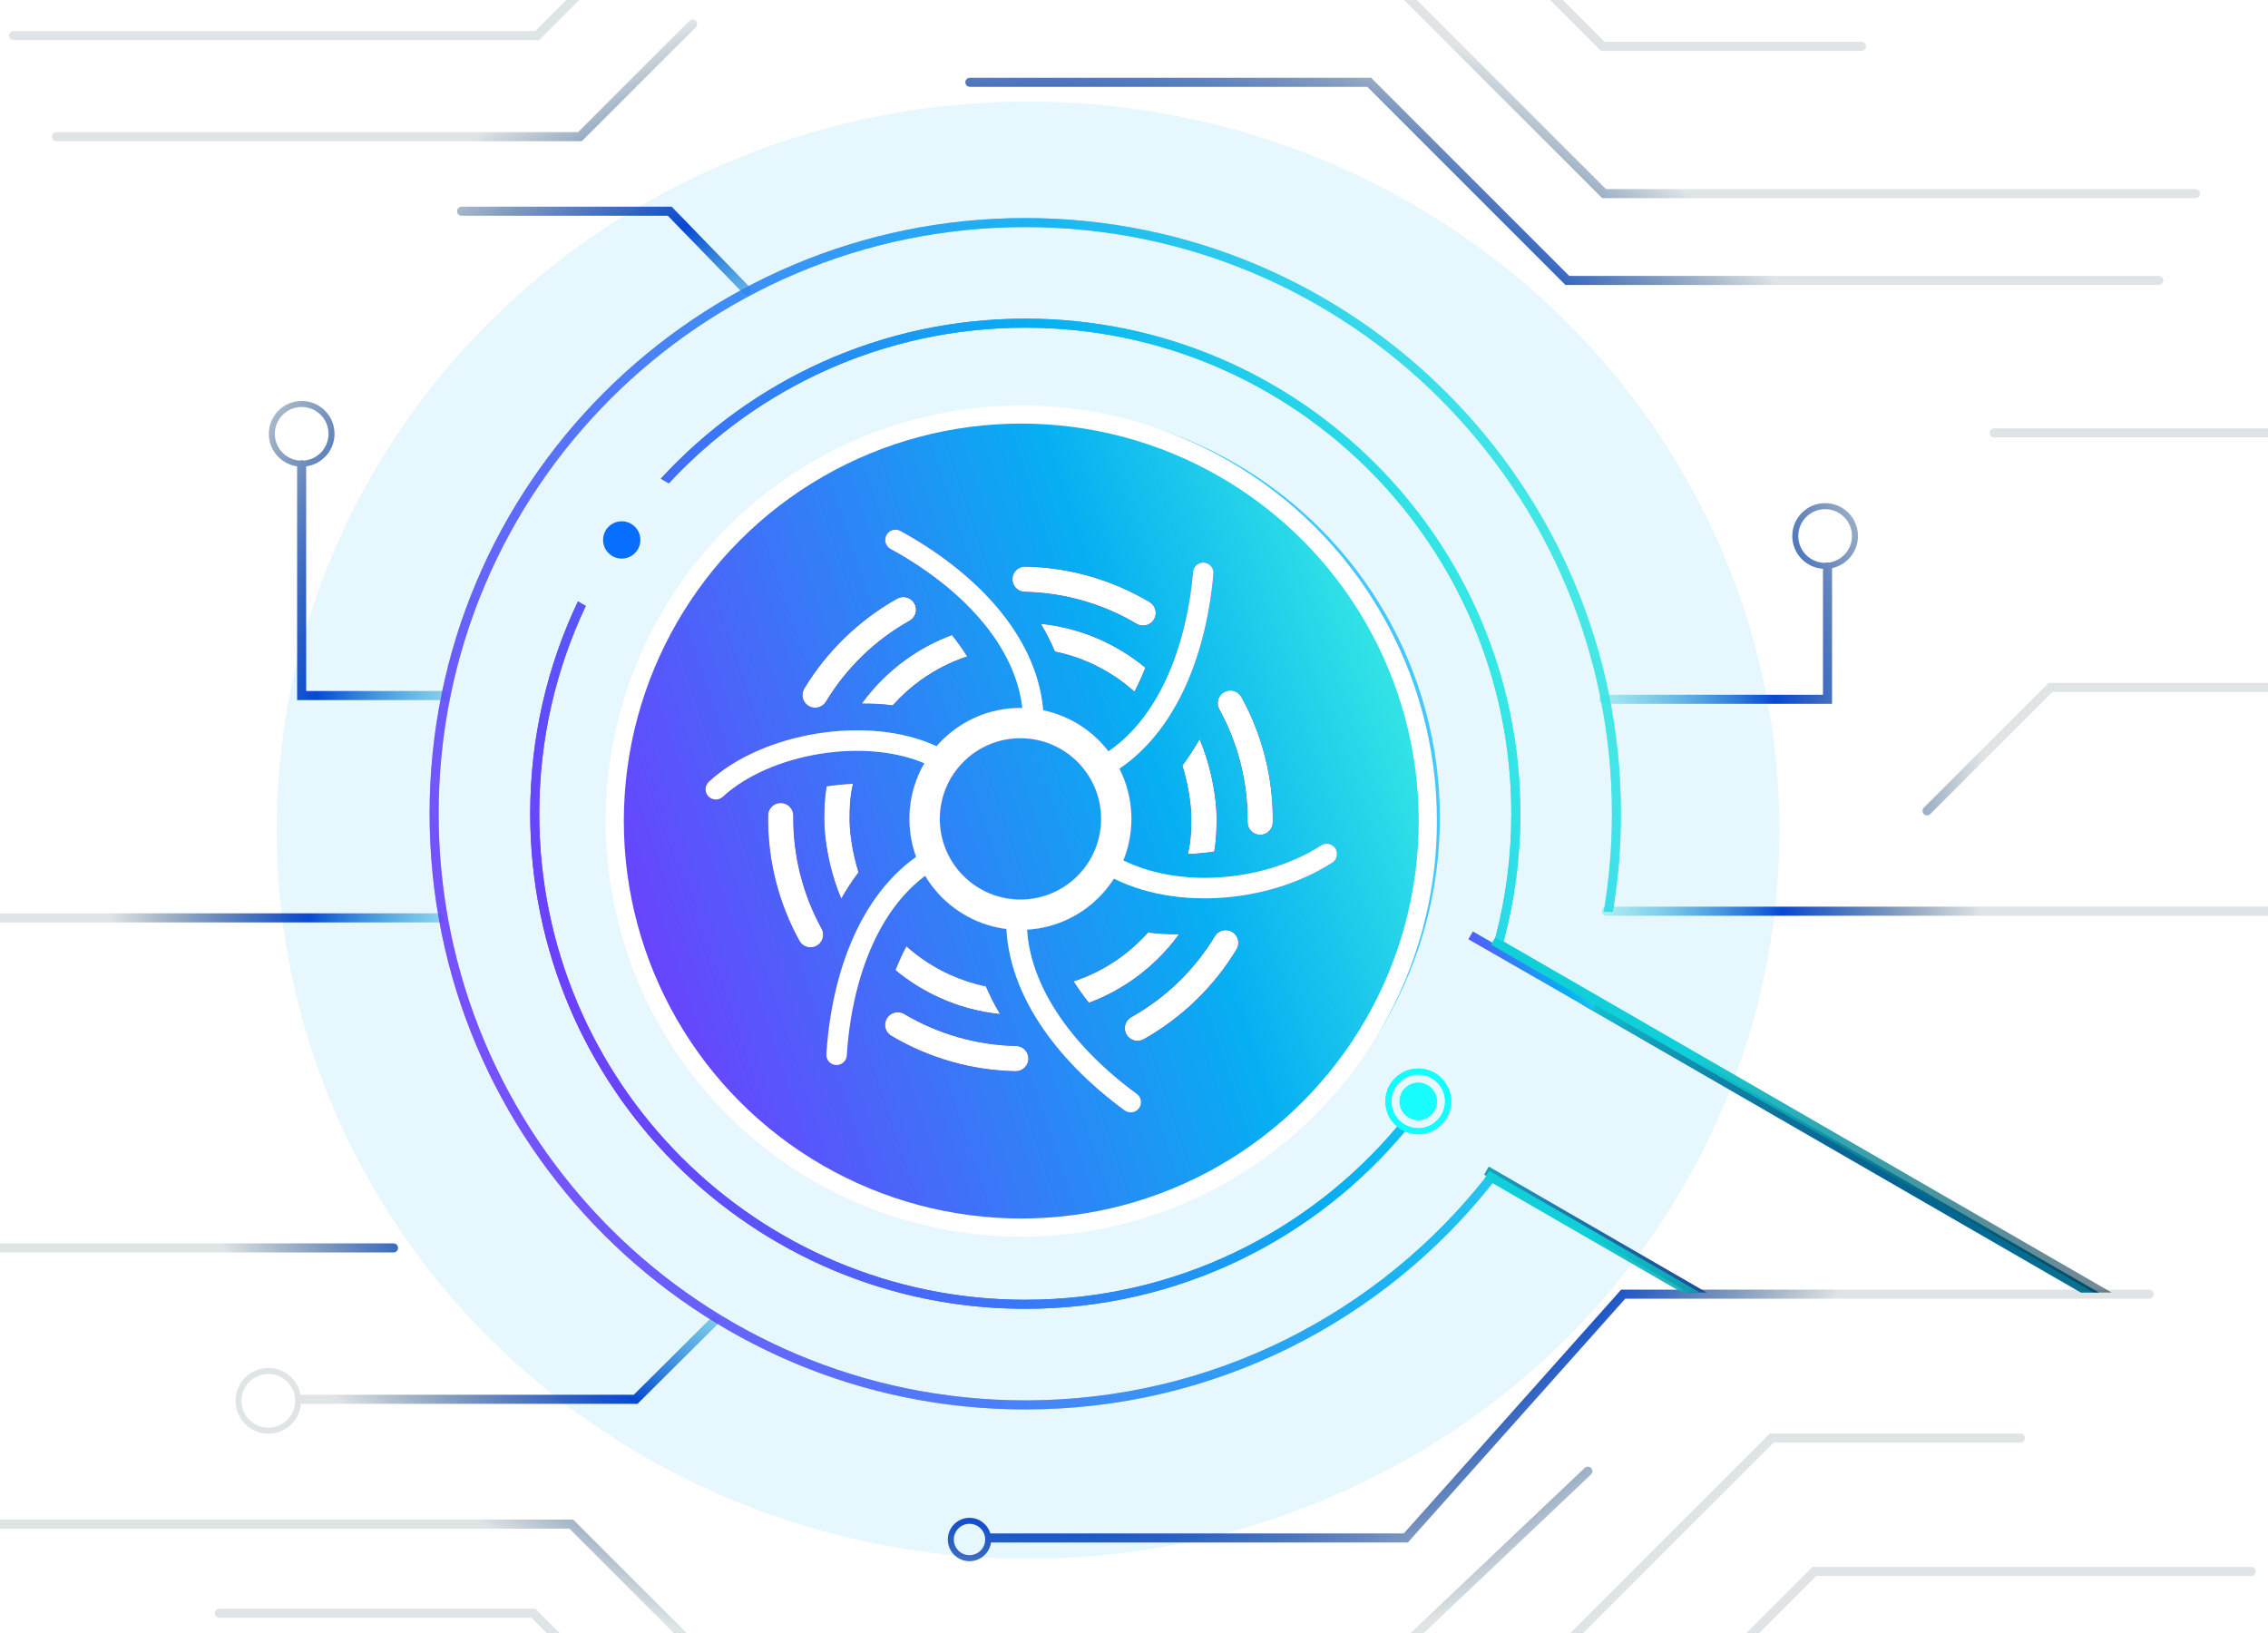
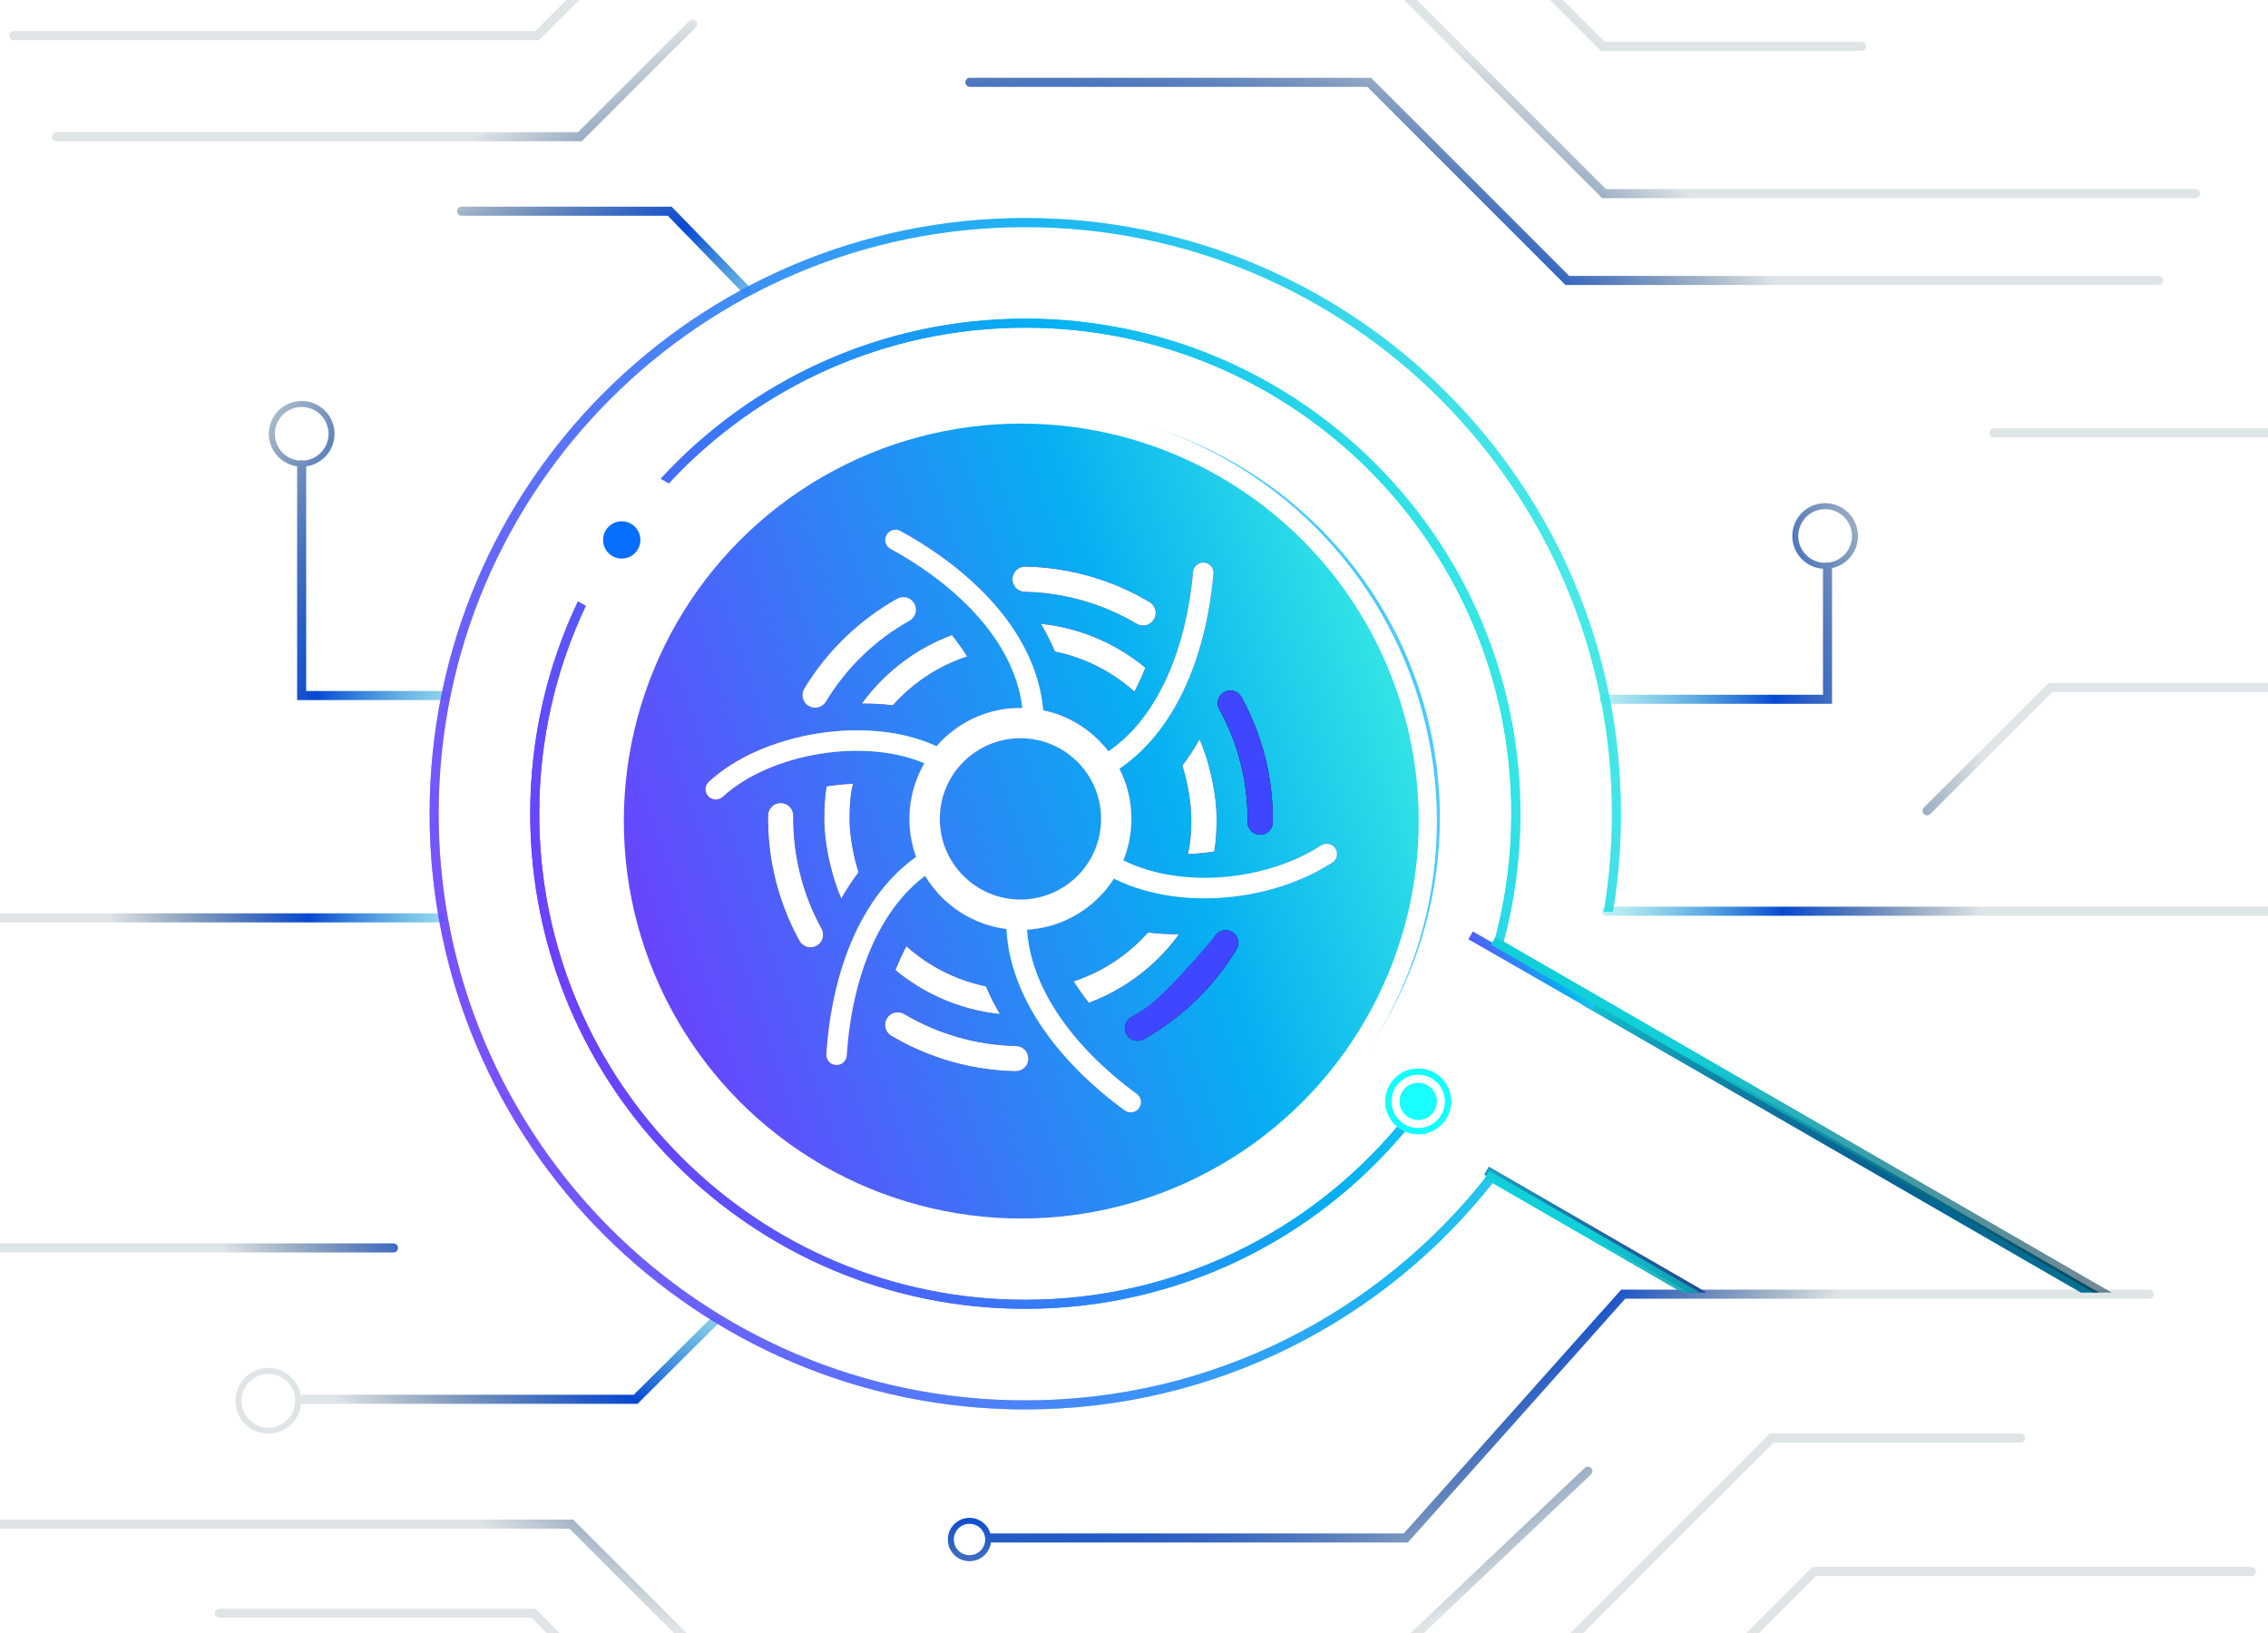
<svg xmlns="http://www.w3.org/2000/svg" width="500" height="360" viewBox="0 0 500 360" fill="none">
  <g opacity="0.1" filter="url(#filter0_f_1980_2356)">
-     <ellipse cx="226.639" cy="183.014" rx="165.649" ry="160.619" fill="#06AFF2" />
-   </g>
+     </g>
  <g opacity="0.7" filter="url(#filter1_f_1980_2356)">
    <circle cx="227.251" cy="180.26" r="90.186" fill="#00B3FF" />
  </g>
  <circle cx="225.15" cy="181.002" r="89.623" fill="url(#paint0_linear_1980_2356)" />
  <circle cx="225.15" cy="181.002" r="89.623" stroke="white" stroke-width="4" style="mix-blend-mode:overlay" />
  <path d="M196.809 155.484C198.671 153.397 200.766 151.514 203.057 149.873C206.139 147.666 209.56 145.913 213.219 144.712C212.207 143.106 211.076 141.53 209.866 140C206.257 141.343 202.882 143.149 199.813 145.346C196.05 148.042 192.729 151.342 189.989 155.11C192.269 155.085 194.551 155.202 196.809 155.484Z" fill="black" />
  <path d="M196.809 155.484C198.671 153.397 200.766 151.514 203.057 149.873C206.139 147.666 209.56 145.913 213.219 144.712C212.207 143.106 211.076 141.53 209.866 140C206.257 141.343 202.882 143.149 199.813 145.346C196.05 148.042 192.729 151.342 189.989 155.11C192.269 155.085 194.551 155.202 196.809 155.484Z" fill="#3F46FF" />
  <path d="M189.259 192.307C188.951 191.316 188.676 190.302 188.436 189.288C187.69 186.135 187.294 183.015 187.294 180.527C187.294 178.101 187.41 176.389 187.635 174.902C187.746 174.166 187.883 173.48 188.043 172.787C186.134 172.863 184.19 173.058 182.249 173.346C182.206 173.586 182.166 173.828 182.129 174.075C181.861 175.847 181.722 177.817 181.722 180.527C181.722 183.406 182.171 186.977 183.016 190.55C183.627 193.129 184.451 195.731 185.47 198.101C186.603 196.087 187.864 194.143 189.259 192.307Z" fill="black" />
  <path d="M189.259 192.307C188.951 191.316 188.676 190.302 188.436 189.288C187.69 186.135 187.294 183.015 187.294 180.527C187.294 178.101 187.41 176.389 187.635 174.902C187.746 174.166 187.883 173.48 188.043 172.787C186.134 172.863 184.19 173.058 182.249 173.346C182.206 173.586 182.166 173.828 182.129 174.075C181.861 175.847 181.722 177.817 181.722 180.527C181.722 183.406 182.171 186.977 183.016 190.55C183.627 193.129 184.451 195.731 185.47 198.101C186.603 196.087 187.864 194.143 189.259 192.307Z" fill="#3F46FF" />
  <path d="M217.351 217.45C214.58 216.881 211.918 216.007 209.401 214.864C205.885 213.268 202.658 211.149 199.821 208.606C198.936 210.285 198.136 212.053 197.416 213.866C200.349 216.295 203.608 218.343 207.116 219.936C211.244 221.81 215.726 223.054 220.438 223.543C219.276 221.581 218.235 219.546 217.351 217.45Z" fill="black" />
  <path d="M217.351 217.45C214.58 216.881 211.918 216.007 209.401 214.864C205.885 213.268 202.658 211.149 199.821 208.606C198.936 210.285 198.136 212.053 197.416 213.866C200.349 216.295 203.608 218.343 207.116 219.936C211.244 221.81 215.726 223.054 220.438 223.543C219.276 221.581 218.235 219.546 217.351 217.45Z" fill="#3F46FF" />
  <path d="M253.107 205.574C251.246 207.661 249.151 209.544 246.86 211.184C243.777 213.392 240.357 215.145 236.697 216.346C237.709 217.951 238.84 219.528 240.05 221.057C243.659 219.715 247.035 217.908 250.103 215.711C253.867 213.016 257.187 209.716 259.928 205.948C257.648 205.973 255.365 205.856 253.107 205.574Z" fill="black" />
  <path d="M253.107 205.574C251.246 207.661 249.151 209.544 246.86 211.184C243.777 213.392 240.357 215.145 236.697 216.346C237.709 217.951 238.84 219.528 240.05 221.057C243.659 219.715 247.035 217.908 250.103 215.711C253.867 213.016 257.187 209.716 259.928 205.948C257.648 205.973 255.365 205.856 253.107 205.574Z" fill="#3F46FF" />
  <path d="M260.669 168.763C260.978 169.755 261.253 170.768 261.493 171.783C262.239 174.935 262.635 178.056 262.635 180.544C262.635 182.97 262.518 184.682 262.294 186.168C262.182 186.904 262.046 187.591 261.885 188.283C263.795 188.208 265.739 188.013 267.68 187.725C267.723 187.485 267.763 187.242 267.8 186.996C268.068 185.224 268.207 183.254 268.207 180.544C268.207 177.665 267.758 174.093 266.912 170.521C266.301 167.942 265.477 165.339 264.459 162.97C263.326 164.984 262.065 166.928 260.669 168.763Z" fill="black" />
  <path d="M260.669 168.763C260.978 169.755 261.253 170.768 261.493 171.783C262.239 174.935 262.635 178.056 262.635 180.544C262.635 182.97 262.518 184.682 262.294 186.168C262.182 186.904 262.046 187.591 261.885 188.283C263.795 188.208 265.739 188.013 267.68 187.725C267.723 187.485 267.763 187.242 267.8 186.996C268.068 185.224 268.207 183.254 268.207 180.544C268.207 177.665 267.758 174.093 266.912 170.521C266.301 167.942 265.477 165.339 264.459 162.97C263.326 164.984 262.065 166.928 260.669 168.763Z" fill="#3F46FF" />
  <path d="M232.567 143.622C235.338 144.191 238.001 145.065 240.518 146.208C244.034 147.804 247.26 149.923 250.097 152.466C250.982 150.786 251.782 149.018 252.502 147.205C249.569 144.777 246.311 142.729 242.803 141.137C238.674 139.262 234.192 138.019 229.479 137.529C230.642 139.49 231.682 141.526 232.567 143.622Z" fill="black" />
  <path d="M232.567 143.622C235.338 144.191 238.001 145.065 240.518 146.208C244.034 147.804 247.26 149.923 250.097 152.466C250.982 150.786 251.782 149.018 252.502 147.205C249.569 144.777 246.311 142.729 242.803 141.137C238.674 139.262 234.192 138.019 229.479 137.529C230.642 139.49 231.682 141.526 232.567 143.622Z" fill="#3F46FF" />
-   <path d="M177.318 151.798C176.524 153.114 176.948 154.825 178.264 155.618C179.581 156.411 181.291 155.987 182.084 154.671C184.334 150.95 187.049 147.55 190.145 144.553C193.233 141.565 196.716 138.966 200.512 136.838C201.852 136.087 202.329 134.391 201.578 133.051C200.827 131.711 199.131 131.233 197.791 131.984C193.592 134.338 189.722 137.231 186.271 140.57C182.822 143.908 179.807 147.681 177.318 151.798Z" fill="black" />
  <path d="M177.318 151.798C176.524 153.114 176.948 154.825 178.264 155.618C179.581 156.411 181.291 155.987 182.084 154.671C184.334 150.95 187.049 147.55 190.145 144.553C193.233 141.565 196.716 138.966 200.512 136.838C201.852 136.087 202.329 134.391 201.578 133.051C200.827 131.711 199.131 131.233 197.791 131.984C193.592 134.338 189.722 137.231 186.271 140.57C182.822 143.908 179.807 147.681 177.318 151.798Z" fill="#3F46FF" />
  <path d="M226.037 124.913C224.505 124.883 223.238 126.101 223.208 127.634C223.178 129.166 224.396 130.433 225.928 130.463C230.246 130.551 234.547 131.205 238.718 132.396C242.868 133.582 246.864 135.298 250.595 137.515C251.917 138.296 253.622 137.858 254.404 136.536C255.185 135.214 254.746 133.508 253.424 132.727C249.276 130.262 244.841 128.356 240.242 127.042C235.654 125.732 230.878 125.011 226.037 124.913Z" fill="black" />
  <path d="M226.037 124.913C224.505 124.883 223.238 126.101 223.208 127.634C223.178 129.166 224.396 130.433 225.928 130.463C230.246 130.551 234.547 131.205 238.718 132.396C242.868 133.582 246.864 135.298 250.595 137.515C251.917 138.296 253.622 137.858 254.404 136.536C255.185 135.214 254.746 133.508 253.424 132.727C249.276 130.262 244.841 128.356 240.242 127.042C235.654 125.732 230.878 125.011 226.037 124.913Z" fill="#3F46FF" />
  <path d="M273.677 153.663C272.938 152.316 271.247 151.824 269.901 152.564C268.555 153.303 268.063 154.993 268.802 156.34C270.895 160.141 272.482 164.192 273.53 168.38C274.582 172.579 275.096 176.898 275.041 181.225C275.023 182.757 276.251 184.014 277.783 184.033C279.316 184.05 280.573 182.823 280.591 181.29C280.652 176.452 280.087 171.658 278.928 167.031C277.764 162.383 276.003 157.885 273.677 153.663Z" fill="black" />
  <path d="M273.677 153.663C272.938 152.316 271.247 151.824 269.901 152.564C268.555 153.303 268.063 154.993 268.802 156.34C270.895 160.141 272.482 164.192 273.53 168.38C274.582 172.579 275.096 176.898 275.041 181.225C275.023 182.757 276.251 184.014 277.783 184.033C279.316 184.05 280.573 182.823 280.591 181.29C280.652 176.452 280.087 171.658 278.928 167.031C277.764 162.383 276.003 157.885 273.677 153.663Z" fill="#3F46FF" />
  <path d="M272.6 209.281C273.393 207.965 272.969 206.254 271.653 205.461C270.337 204.668 268.626 205.092 267.833 206.408C265.583 210.129 262.869 213.53 259.772 216.526C256.685 219.514 253.202 222.113 249.406 224.241C248.066 224.992 247.588 226.688 248.339 228.028C249.091 229.368 250.786 229.846 252.126 229.095C256.325 226.741 260.195 223.848 263.646 220.509C267.095 217.171 270.11 213.398 272.6 209.281Z" fill="black" />
-   <path d="M272.6 209.281C273.393 207.965 272.969 206.254 271.653 205.461C270.337 204.668 268.626 205.092 267.833 206.408C265.583 210.129 262.869 213.53 259.772 216.526C256.685 219.514 253.202 222.113 249.406 224.241C248.066 224.992 247.588 226.688 248.339 228.028C249.091 229.368 250.786 229.846 252.126 229.095C256.325 226.741 260.195 223.848 263.646 220.509C267.095 217.171 270.11 213.398 272.6 209.281Z" fill="#3F46FF" />
+   <path d="M272.6 209.281C273.393 207.965 272.969 206.254 271.653 205.461C270.337 204.668 268.626 205.092 267.833 206.408C256.685 219.514 253.202 222.113 249.406 224.241C248.066 224.992 247.588 226.688 248.339 228.028C249.091 229.368 250.786 229.846 252.126 229.095C256.325 226.741 260.195 223.848 263.646 220.509C267.095 217.171 270.11 213.398 272.6 209.281Z" fill="#3F46FF" />
  <path d="M223.884 236.146C225.417 236.176 226.684 234.958 226.714 233.426C226.744 231.893 225.526 230.626 223.993 230.596C219.676 230.509 215.375 229.854 211.204 228.663C207.054 227.478 203.057 225.762 199.327 223.544C198.005 222.763 196.299 223.201 195.518 224.524C194.736 225.846 195.175 227.551 196.497 228.333C200.645 230.798 205.081 232.704 209.68 234.017C214.268 235.328 219.044 236.048 223.884 236.146Z" fill="black" />
  <path d="M223.884 236.146C225.417 236.176 226.684 234.958 226.714 233.426C226.744 231.893 225.526 230.626 223.993 230.596C219.676 230.509 215.375 229.854 211.204 228.663C207.054 227.478 203.057 225.762 199.327 223.544C198.005 222.763 196.299 223.201 195.518 224.524C194.736 225.846 195.175 227.551 196.497 228.333C200.645 230.798 205.081 232.704 209.68 234.017C214.268 235.328 219.044 236.048 223.884 236.146Z" fill="#3F46FF" />
  <path d="M176.246 207.402C176.985 208.748 178.676 209.24 180.022 208.501C181.368 207.762 181.86 206.071 181.121 204.725C179.028 200.923 177.441 196.872 176.393 192.684C175.341 188.485 174.827 184.166 174.882 179.839C174.9 178.307 173.672 177.05 172.14 177.032C170.607 177.014 169.35 178.242 169.332 179.774C169.271 184.612 169.836 189.407 170.995 194.034C172.159 198.681 173.92 203.179 176.246 207.402Z" fill="black" />
  <path d="M176.246 207.402C176.985 208.748 178.676 209.24 180.022 208.501C181.368 207.762 181.86 206.071 181.121 204.725C179.028 200.923 177.441 196.872 176.393 192.684C175.341 188.485 174.827 184.166 174.882 179.839C174.9 178.307 173.672 177.05 172.14 177.032C170.607 177.014 169.35 178.242 169.332 179.774C169.271 184.612 169.836 189.407 170.995 194.034C172.159 198.681 173.92 203.179 176.246 207.402Z" fill="#3F46FF" />
  <path d="M197.418 119.031C213.094 127.607 226.37 140.93 227.725 156.755" stroke="#7F47FF" stroke-width="4.511" stroke-linecap="round" stroke-linejoin="round" />
  <path d="M197.418 119.031C213.094 127.607 226.37 140.93 227.725 156.755" stroke="url(#paint1_linear_1980_2356)" stroke-width="4.511" stroke-linecap="round" stroke-linejoin="round" />
  <path d="M265.265 126.284C263.708 144.085 256.839 161.594 242.89 169.19" stroke="#7F47FF" stroke-width="4.511" stroke-linecap="round" stroke-linejoin="round" />
  <path d="M265.265 126.284C263.708 144.085 256.839 161.594 242.89 169.19" stroke="url(#paint2_linear_1980_2356)" stroke-width="4.511" stroke-linecap="round" stroke-linejoin="round" />
  <path d="M292.49 188.267C278.821 197.08 257.693 198.613 244.144 190.327" stroke="url(#paint3_linear_1980_2356)" stroke-width="4.511" stroke-linecap="round" stroke-linejoin="round" />
  <path d="M249.279 242.973C234.849 232.434 223.415 217.499 224.128 201.633" stroke="url(#paint4_linear_1980_2356)" stroke-width="4.511" stroke-linecap="round" stroke-linejoin="round" />
  <path d="M184.428 232.526C185.583 214.694 192.055 197.034 205.828 189.125" stroke="url(#paint5_linear_1980_2356)" stroke-width="4.511" stroke-linecap="round" stroke-linejoin="round" />
  <path d="M157.81 173.994C168.855 163.785 191.251 159.87 205.633 166.61" stroke="url(#paint6_linear_1980_2356)" stroke-width="4.511" stroke-linecap="round" stroke-linejoin="round" />
  <path fill-rule="evenodd" clip-rule="evenodd" d="M224.961 204.99C238.474 204.99 249.428 194.036 249.428 180.523C249.428 167.01 238.474 156.056 224.961 156.056C211.448 156.056 200.494 167.01 200.494 180.523C200.494 194.036 211.448 204.99 224.961 204.99ZM224.967 198.308C234.786 198.308 242.746 190.348 242.746 180.529C242.746 170.709 234.786 162.749 224.967 162.749C215.147 162.749 207.187 170.709 207.187 180.529C207.187 190.348 215.147 198.308 224.967 198.308Z" fill="#D9D9D9" />
  <path fill-rule="evenodd" clip-rule="evenodd" d="M224.961 204.99C238.474 204.99 249.428 194.036 249.428 180.523C249.428 167.01 238.474 156.056 224.961 156.056C211.448 156.056 200.494 167.01 200.494 180.523C200.494 194.036 211.448 204.99 224.961 204.99ZM224.967 198.308C234.786 198.308 242.746 190.348 242.746 180.529C242.746 170.709 234.786 162.749 224.967 162.749C215.147 162.749 207.187 170.709 207.187 180.529C207.187 190.348 215.147 198.308 224.967 198.308Z" fill="url(#paint7_linear_1980_2356)" />
  <path fill-rule="evenodd" clip-rule="evenodd" d="M224.961 204.99C238.474 204.99 249.428 194.036 249.428 180.523C249.428 167.01 238.474 156.056 224.961 156.056C211.448 156.056 200.494 167.01 200.494 180.523C200.494 194.036 211.448 204.99 224.961 204.99ZM224.967 198.308C234.786 198.308 242.746 190.348 242.746 180.529C242.746 170.709 234.786 162.749 224.967 162.749C215.147 162.749 207.187 170.709 207.187 180.529C207.187 190.348 215.147 198.308 224.967 198.308Z" fill="#3F46FF" />
  <path d="M196.809 155.484C198.671 153.397 200.766 151.514 203.057 149.873C206.139 147.666 209.56 145.913 213.219 144.712C212.207 143.106 211.076 141.53 209.866 140C206.257 141.343 202.882 143.149 199.813 145.346C196.05 148.042 192.729 151.342 189.989 155.11C192.269 155.085 194.551 155.202 196.809 155.484Z" fill="white" />
  <path d="M189.259 192.307C188.951 191.316 188.676 190.302 188.436 189.288C187.69 186.135 187.294 183.015 187.294 180.527C187.294 178.101 187.41 176.389 187.635 174.902C187.746 174.166 187.883 173.48 188.043 172.787C186.134 172.863 184.19 173.058 182.249 173.346C182.206 173.586 182.166 173.828 182.129 174.075C181.861 175.847 181.722 177.817 181.722 180.527C181.722 183.406 182.171 186.977 183.016 190.55C183.627 193.129 184.451 195.731 185.47 198.101C186.603 196.087 187.864 194.143 189.259 192.307Z" fill="white" />
  <path d="M217.351 217.45C214.58 216.881 211.918 216.007 209.401 214.864C205.885 213.268 202.658 211.149 199.821 208.606C198.936 210.285 198.136 212.053 197.416 213.866C200.349 216.295 203.608 218.343 207.116 219.936C211.244 221.81 215.726 223.054 220.438 223.543C219.276 221.581 218.235 219.546 217.351 217.45Z" fill="white" />
  <path d="M253.107 205.574C251.246 207.661 249.151 209.544 246.86 211.184C243.777 213.392 240.357 215.145 236.697 216.346C237.709 217.951 238.84 219.528 240.05 221.057C243.659 219.715 247.035 217.908 250.103 215.711C253.867 213.016 257.187 209.716 259.928 205.948C257.648 205.973 255.365 205.856 253.107 205.574Z" fill="white" />
  <path d="M260.669 168.763C260.978 169.755 261.253 170.768 261.493 171.783C262.239 174.935 262.635 178.056 262.635 180.544C262.635 182.97 262.518 184.682 262.294 186.168C262.182 186.904 262.046 187.591 261.885 188.283C263.795 188.208 265.739 188.013 267.68 187.725C267.723 187.485 267.763 187.242 267.8 186.996C268.068 185.224 268.207 183.254 268.207 180.544C268.207 177.665 267.758 174.093 266.912 170.521C266.301 167.942 265.477 165.339 264.459 162.97C263.326 164.984 262.065 166.928 260.669 168.763Z" fill="white" />
  <path d="M232.567 143.622C235.338 144.191 238.001 145.065 240.518 146.208C244.034 147.804 247.26 149.923 250.097 152.466C250.982 150.786 251.782 149.018 252.502 147.205C249.569 144.777 246.311 142.729 242.803 141.137C238.674 139.262 234.192 138.019 229.479 137.529C230.642 139.49 231.682 141.526 232.567 143.622Z" fill="white" />
  <path d="M177.318 151.798C176.524 153.114 176.948 154.825 178.264 155.618C179.581 156.411 181.291 155.987 182.084 154.671C184.334 150.95 187.049 147.55 190.145 144.553C193.233 141.565 196.716 138.966 200.512 136.838C201.852 136.087 202.329 134.391 201.578 133.051C200.827 131.711 199.131 131.233 197.791 131.984C193.592 134.338 189.722 137.231 186.271 140.57C182.822 143.908 179.807 147.681 177.318 151.798Z" fill="white" />
  <path d="M226.037 124.913C224.505 124.883 223.238 126.101 223.208 127.634C223.178 129.166 224.396 130.433 225.928 130.463C230.246 130.551 234.547 131.205 238.718 132.396C242.868 133.582 246.864 135.298 250.595 137.515C251.917 138.296 253.622 137.858 254.404 136.536C255.185 135.214 254.746 133.508 253.424 132.727C249.276 130.262 244.841 128.356 240.242 127.042C235.654 125.732 230.878 125.011 226.037 124.913Z" fill="white" />
-   <path d="M273.677 153.663C272.938 152.316 271.247 151.824 269.901 152.564C268.555 153.303 268.063 154.993 268.802 156.34C270.895 160.141 272.482 164.192 273.53 168.38C274.582 172.579 275.096 176.898 275.041 181.225C275.023 182.757 276.251 184.014 277.783 184.033C279.316 184.05 280.573 182.823 280.591 181.29C280.652 176.452 280.087 171.658 278.928 167.031C277.764 162.383 276.003 157.885 273.677 153.663Z" fill="white" />
-   <path d="M272.6 209.281C273.393 207.965 272.969 206.254 271.653 205.461C270.337 204.668 268.626 205.092 267.833 206.408C265.583 210.129 262.869 213.53 259.772 216.526C256.685 219.514 253.202 222.113 249.406 224.241C248.066 224.992 247.588 226.688 248.339 228.028C249.091 229.368 250.786 229.846 252.126 229.095C256.325 226.741 260.195 223.848 263.646 220.509C267.095 217.171 270.11 213.398 272.6 209.281Z" fill="white" />
  <path d="M223.884 236.146C225.417 236.176 226.684 234.958 226.714 233.426C226.744 231.893 225.526 230.626 223.993 230.596C219.676 230.509 215.375 229.854 211.204 228.663C207.054 227.478 203.057 225.762 199.327 223.544C198.005 222.763 196.299 223.201 195.518 224.524C194.736 225.846 195.175 227.551 196.497 228.333C200.645 230.798 205.081 232.704 209.68 234.017C214.268 235.328 219.044 236.048 223.884 236.146Z" fill="white" />
  <path d="M176.246 207.402C176.985 208.748 178.676 209.24 180.022 208.501C181.368 207.762 181.86 206.071 181.121 204.725C179.028 200.923 177.441 196.872 176.393 192.684C175.341 188.485 174.827 184.166 174.882 179.839C174.9 178.307 173.672 177.05 172.14 177.032C170.607 177.014 169.35 178.242 169.332 179.774C169.271 184.612 169.836 189.407 170.995 194.034C172.159 198.681 173.92 203.179 176.246 207.402Z" fill="white" />
  <path d="M197.418 119.031C213.094 127.607 226.37 140.93 227.725 156.755" stroke="white" stroke-width="4.511" stroke-linecap="round" stroke-linejoin="round" />
  <path d="M265.265 126.284C263.708 144.085 256.839 161.594 242.891 169.19" stroke="white" stroke-width="4.511" stroke-linecap="round" stroke-linejoin="round" />
  <path d="M292.49 188.267C278.821 197.08 257.693 198.613 244.144 190.327" stroke="white" stroke-width="4.511" stroke-linecap="round" stroke-linejoin="round" />
  <path d="M249.279 242.973C234.849 232.434 223.415 217.499 224.128 201.633" stroke="white" stroke-width="4.511" stroke-linecap="round" stroke-linejoin="round" />
  <path d="M184.428 232.526C185.583 214.694 192.055 197.034 205.828 189.125" stroke="white" stroke-width="4.511" stroke-linecap="round" stroke-linejoin="round" />
  <path d="M157.81 173.994C168.855 163.785 191.251 159.87 205.633 166.61" stroke="white" stroke-width="4.511" stroke-linecap="round" stroke-linejoin="round" />
  <path fill-rule="evenodd" clip-rule="evenodd" d="M224.961 204.99C238.474 204.99 249.428 194.036 249.428 180.523C249.428 167.01 238.474 156.056 224.961 156.056C211.449 156.056 200.494 167.01 200.494 180.523C200.494 194.036 211.449 204.99 224.961 204.99ZM224.967 198.308C234.786 198.308 242.747 190.348 242.747 180.529C242.747 170.709 234.786 162.749 224.967 162.749C215.147 162.749 207.187 170.709 207.187 180.529C207.187 190.348 215.147 198.308 224.967 198.308Z" fill="white" />
  <path fill-rule="evenodd" clip-rule="evenodd" d="M290.934 -114.93H290.52L290.227 -114.637L267.411 -91.821C267.02 -91.43 267.02 -90.797 267.411 -90.407C267.801 -90.016 268.435 -90.016 268.825 -90.407L291.349 -112.93H352.259L402.968 -62.221L403.26 -61.929H403.675H575.469C576.021 -61.929 576.469 -62.376 576.469 -62.929C576.469 -63.481 576.021 -63.929 575.469 -63.929H404.089L353.38 -114.637L353.087 -114.93H352.673H290.934ZM107.989 -90.771H108.404H218.459C219.012 -90.771 219.459 -90.323 219.459 -89.771C219.459 -89.219 219.012 -88.771 218.459 -88.771H108.818L63.478 -43.432L63.185 -43.139H62.771H-86.207C-86.759 -43.139 -87.207 -43.586 -87.207 -44.139C-87.207 -44.691 -86.759 -45.139 -86.207 -45.139H62.356L107.697 -90.478L107.989 -90.771ZM165.116 -62.929C165.116 -63.481 165.563 -63.929 166.116 -63.929H339.251L339.265 -63.928C339.585 -67.632 342.693 -70.539 346.48 -70.539C350.48 -70.539 353.722 -67.296 353.722 -63.297C353.722 -59.297 350.48 -56.054 346.48 -56.054C342.946 -56.054 340.003 -58.586 339.366 -61.935C339.328 -61.931 339.29 -61.929 339.251 -61.929H166.116C165.563 -61.929 165.116 -62.376 165.116 -62.929ZM432.203 -14.611C432.203 -15.163 432.65 -15.611 433.203 -15.611H604.996C605.549 -15.611 605.996 -15.163 605.996 -14.611C605.996 -14.059 605.549 -13.611 604.996 -13.611H433.203C432.65 -13.611 432.203 -14.059 432.203 -14.611ZM375.874 -39.236C375.322 -39.236 374.874 -38.789 374.874 -38.236C374.874 -37.684 375.322 -37.236 375.874 -37.236H604.996C605.549 -37.236 605.996 -37.684 605.996 -38.236C605.996 -38.789 605.549 -39.236 604.996 -39.236H375.874ZM153.39 4.59C153.781 4.98 153.781 5.614 153.39 6.004L128.56 30.834L128.268 31.127H127.853H12.429C11.877 31.127 11.429 30.679 11.429 30.127C11.429 29.575 11.877 29.127 12.429 29.127H127.439L151.976 4.59C152.367 4.199 153 4.199 153.39 4.59ZM143.266 -17.986H142.852L142.559 -17.693L118.022 6.843H3.012C2.46 6.843 2.012 7.291 2.012 7.843C2.012 8.396 2.46 8.843 3.012 8.843H118.436H118.851L119.144 8.551L143.68 -15.986H272.052C272.604 -15.986 273.052 -16.434 273.052 -16.986C273.052 -17.538 272.604 -17.986 272.052 -17.986H143.266ZM125.437 -37.086H125.851H307.04H307.454L307.747 -36.793L353.758 9.218H410.385C410.937 9.218 411.385 9.666 411.385 10.218C411.385 10.77 410.937 11.218 410.385 11.218H353.344H352.93L352.637 10.925L306.626 -35.086H126.265L98.374 -7.194L98.081 -6.901H97.666H72.166C71.613 -6.901 71.166 -7.349 71.166 -7.901C71.166 -8.453 71.613 -8.901 72.166 -8.901H97.252L125.144 -36.793L125.437 -37.086ZM213.817 17.141C213.265 17.141 212.817 17.589 212.817 18.141C212.817 18.694 213.265 19.141 213.817 19.141H301.441L344.831 62.531L345.124 62.824H345.538H475.915C476.468 62.824 476.915 62.376 476.915 61.824C476.915 61.272 476.468 60.824 475.915 60.824H345.952L302.562 17.434L302.269 17.141H301.855H213.817ZM309.249 -1.706C309.639 -2.096 310.272 -2.096 310.663 -1.706L354.053 41.684H484.016C484.568 41.684 485.016 42.132 485.016 42.684C485.016 43.236 484.568 43.684 484.016 43.684H353.639H353.224L352.932 43.391L309.249 -0.291C308.858 -0.682 308.858 -1.315 309.249 -1.706ZM439.624 94.426C439.072 94.426 438.624 94.874 438.624 95.426C438.624 95.978 439.072 96.426 439.624 96.426H551.856C552.408 96.426 552.856 95.978 552.856 95.426C552.856 94.874 552.408 94.426 551.856 94.426H439.624ZM451.643 150.542H452.057H555.216C555.769 150.542 556.216 150.99 556.216 151.542C556.216 152.094 555.769 152.542 555.216 152.542H452.471L425.546 179.467C425.156 179.858 424.523 179.858 424.132 179.467C423.742 179.076 423.742 178.443 424.132 178.053L451.35 150.835L451.643 150.542ZM-26.69 335.004C-27.242 335.004 -27.69 335.451 -27.69 336.004C-27.69 336.556 -27.242 337.004 -26.69 337.004H125.543L151.526 362.986C151.917 363.377 152.55 363.377 152.94 362.986C153.331 362.596 153.331 361.962 152.94 361.572L126.665 335.296L126.372 335.004H125.958H-26.69ZM390.175 316.027H390.589H445.434C445.986 316.027 446.434 316.475 446.434 317.027C446.434 317.58 445.986 318.027 445.434 318.027H391.003L312.678 396.352L312.385 396.645H311.971H133.048H132.634L132.341 396.352L111.363 375.374H43.303C43.039 379.133 39.905 382.1 36.079 382.1C32.079 382.1 28.837 378.858 28.837 374.858C28.837 370.858 32.079 367.616 36.079 367.616C39.57 367.616 42.484 370.086 43.169 373.374H111.777H112.192L112.485 373.667L133.462 394.645H311.557L389.882 316.32L390.175 316.027ZM41.87 373.635C41.307 370.953 38.928 368.94 36.079 368.94C32.811 368.94 30.161 371.59 30.161 374.858C30.161 378.127 32.811 380.776 36.079 380.776C39.231 380.776 41.807 378.312 41.987 375.205C41.72 375.026 41.544 374.72 41.544 374.374C41.544 374.081 41.67 373.818 41.87 373.635ZM350.746 325.057C351.147 324.677 351.164 324.044 350.784 323.643C350.404 323.243 349.771 323.226 349.37 323.606L294.219 375.915H139.3L118.322 354.937L118.029 354.644H117.615H48.381C47.829 354.644 47.381 355.092 47.381 355.644C47.381 356.196 47.829 356.644 48.381 356.644H117.201L138.179 377.622L138.472 377.915H138.886H294.618H295.017L295.306 377.64L350.746 325.057ZM357.402 284.307H357.85H473.796C474.348 284.307 474.796 284.755 474.796 285.307C474.796 285.86 474.348 286.307 473.796 286.307H358.298L310.675 339.716L310.376 340.05H309.928H218.549C218.523 340.05 218.497 340.049 218.472 340.047C218.152 342.377 216.153 344.172 213.735 344.172C211.094 344.172 208.954 342.031 208.954 339.39C208.954 336.749 211.094 334.609 213.735 334.609C215.919 334.609 217.761 336.073 218.333 338.073C218.364 338.066 218.396 338.061 218.429 338.057C218.44 338.056 218.451 338.055 218.462 338.054L218.477 338.053C218.501 338.051 218.525 338.05 218.549 338.05H309.48L357.104 284.642L357.402 284.307ZM-118.445 413.414C-118.997 413.414 -119.445 413.862 -119.445 414.414C-119.445 414.966 -118.997 415.414 -118.445 415.414H90.51L114.825 439.729L115.118 440.021H115.532H204.368C204.92 440.021 205.368 439.574 205.368 439.021C205.368 438.469 204.92 438.021 204.368 438.021H115.946L91.632 413.707L91.339 413.414H90.925H-118.445ZM280.551 418.859C280.941 418.469 281.575 418.469 281.965 418.859L302.377 439.271H521.342C521.894 439.271 522.342 439.719 522.342 440.271C522.342 440.823 521.894 441.271 521.342 441.271H301.963H301.548L301.256 440.978L280.551 420.273C280.16 419.883 280.16 419.25 280.551 418.859ZM408.651 410.193C408.143 413.696 405.128 416.387 401.484 416.387C397.485 416.387 394.242 413.144 394.242 409.144C394.242 405.145 397.485 401.902 401.484 401.902C405.164 401.902 408.202 404.646 408.665 408.198C408.687 408.197 408.709 408.196 408.732 408.196H530.516C531.068 408.196 531.516 408.644 531.516 409.196C531.516 409.749 531.068 410.196 530.516 410.196H408.732C408.705 410.196 408.678 410.195 408.651 410.193ZM399.559 345.432H399.973H496.317C496.869 345.432 497.317 345.88 497.317 346.432C497.317 346.984 496.869 347.432 496.317 347.432H400.387L367.732 380.088C367.341 380.478 366.708 380.478 366.318 380.088C365.927 379.697 365.927 379.064 366.318 378.674L399.266 345.725L399.559 345.432ZM-59.221 274.112C-59.773 274.112 -60.221 274.56 -60.221 275.112C-60.221 275.664 -59.773 276.112 -59.221 276.112H86.754C87.306 276.112 87.754 275.664 87.754 275.112C87.754 274.56 87.306 274.112 86.754 274.112H-59.221ZM158.343 290.374C158.732 290.766 158.73 291.399 158.339 291.789L140.844 309.188L140.552 309.479H140.139H66.735C66.609 309.479 66.488 309.456 66.376 309.413C66.073 313.134 62.958 316.059 59.158 316.059C55.159 316.059 51.916 312.817 51.916 308.817C51.916 304.818 55.159 301.575 59.158 301.575C62.737 301.575 65.709 304.17 66.296 307.581C66.428 307.516 66.577 307.479 66.735 307.479H139.726L156.928 290.371C157.32 289.981 157.953 289.983 158.343 290.374ZM354.134 199.88C353.582 199.88 353.134 200.327 353.134 200.88C353.134 201.432 353.582 201.88 354.134 201.88H522.673C523.225 201.88 523.673 201.432 523.673 200.88C523.673 200.327 523.225 199.88 522.673 199.88H354.134ZM67.499 102.811C71.029 102.328 73.749 99.3 73.749 95.637C73.749 91.637 70.507 88.394 66.507 88.394C62.507 88.394 59.265 91.637 59.265 95.637C59.265 99.294 61.976 102.319 65.499 102.809V153.329V154.329H66.499H98.297C98.849 154.329 99.297 153.881 99.297 153.329C99.297 152.776 98.849 152.329 98.297 152.329H67.499V102.811ZM66.499 101.447C66.65 101.447 66.793 101.48 66.922 101.54C69.997 101.327 72.425 98.765 72.425 95.637C72.425 92.368 69.775 89.719 66.507 89.719C63.238 89.719 60.589 92.368 60.589 95.637C60.589 98.761 63.01 101.32 66.078 101.539C66.206 101.48 66.349 101.447 66.499 101.447ZM101.768 45.558C101.216 45.558 100.768 46.006 100.768 46.558C100.768 47.111 101.216 47.558 101.768 47.558H147.223L163.885 64.718C164.269 65.114 164.902 65.124 165.299 64.739C165.695 64.354 165.704 63.721 165.319 63.325L148.363 45.862L148.069 45.558H147.646H101.768ZM403.893 125.244C407.161 124.545 409.612 121.64 409.612 118.163C409.612 114.163 406.369 110.92 402.369 110.92C398.37 110.92 395.127 114.163 395.127 118.163C395.127 122.002 398.115 125.144 401.893 125.389V153.163H353.584C353.032 153.163 352.584 153.61 352.584 154.163C352.584 154.715 353.032 155.163 353.584 155.163H402.893H403.893V154.163V125.244ZM402.893 123.967C403.005 123.967 403.114 123.986 403.215 124.02C406.083 123.61 408.287 121.144 408.287 118.163C408.287 114.894 405.638 112.245 402.369 112.245C399.101 112.245 396.451 114.894 396.451 118.163C396.451 121.431 399.101 124.08 402.369 124.08C402.39 124.08 402.41 124.08 402.43 124.08C402.569 124.008 402.726 123.967 402.893 123.967ZM-30.259 -81.004C-30.811 -81.004 -31.259 -80.556 -31.259 -80.004C-31.259 -79.451 -30.811 -79.004 -30.259 -79.004H11.001C11.399 -75.38 14.47 -72.561 18.199 -72.561C22.199 -72.561 25.441 -75.804 25.441 -79.804C25.441 -83.803 22.199 -87.046 18.199 -87.046C14.608 -87.046 11.628 -84.432 11.056 -81.004H-30.259ZM18.199 -73.886C15.014 -73.886 12.417 -76.401 12.286 -79.554C12.355 -79.689 12.393 -79.842 12.393 -80.004C12.393 -80.145 12.364 -80.279 12.311 -80.401C12.611 -83.389 15.133 -85.722 18.199 -85.722C21.468 -85.722 24.117 -83.072 24.117 -79.804C24.117 -76.535 21.468 -73.886 18.199 -73.886ZM419.777 -99.572C419.777 -100.124 420.224 -100.572 420.777 -100.572H526.18C526.732 -100.572 527.18 -100.124 527.18 -99.572C527.18 -99.019 526.732 -98.572 526.18 -98.572H420.777C420.224 -98.572 419.777 -99.019 419.777 -99.572ZM-29.417 201.345C-29.969 201.345 -30.417 201.792 -30.417 202.345C-30.417 202.897 -29.969 203.345 -29.417 203.345H96.984C97.536 203.345 97.984 202.897 97.984 202.345C97.984 201.792 97.536 201.345 96.984 201.345H-29.417ZM213.735 342.847C215.644 342.847 217.192 341.299 217.192 339.39C217.192 337.481 215.644 335.933 213.735 335.933C211.826 335.933 210.278 337.481 210.278 339.39C210.278 341.299 211.826 342.847 213.735 342.847ZM59.158 314.735C62.427 314.735 65.076 312.086 65.076 308.817C65.076 305.549 62.427 302.899 59.158 302.899C55.89 302.899 53.241 305.549 53.241 308.817C53.241 312.086 55.89 314.735 59.158 314.735ZM346.48 -57.379C349.749 -57.379 352.398 -60.028 352.398 -63.297C352.398 -66.565 349.749 -69.215 346.48 -69.215C343.212 -69.215 340.562 -66.565 340.562 -63.297C340.562 -60.028 343.212 -57.379 346.48 -57.379ZM407.402 409.144C407.402 412.413 404.753 415.062 401.484 415.062C398.216 415.062 395.566 412.413 395.566 409.144C395.566 405.876 398.216 403.226 401.484 403.226C404.753 403.226 407.402 405.876 407.402 409.144Z" fill="url(#paint8_radial_1980_2356)" />
  <g style="mix-blend-mode:color-dodge" filter="url(#filter2_f_1980_2356)">
    <path opacity="0.7" fill-rule="evenodd" clip-rule="evenodd" d="M327.848 259.15C304.172 289.332 267.366 308.723 226.031 308.723C154.603 308.723 96.7 250.819 96.7 179.392C96.7 107.964 154.603 50.06 226.031 50.06C297.459 50.06 355.363 107.964 355.363 179.392C355.363 186.758 354.747 193.981 353.564 201.012H355.578C356.743 193.978 357.349 186.756 357.349 179.392C357.349 106.867 298.556 48.074 226.031 48.074C153.506 48.074 94.713 106.867 94.713 179.392C94.713 251.916 153.506 310.71 226.031 310.71C267.914 310.71 305.218 291.102 329.263 260.565L327.848 259.15Z" fill="url(#paint9_linear_1980_2356)" />
    <path fill-rule="evenodd" clip-rule="evenodd" d="M376.238 284.941L328.228 257.222L327.234 258.943L372.265 284.941H376.238ZM462.71 284.941L349.846 219.779L348.853 221.499L458.738 284.941H462.71Z" fill="url(#paint10_linear_1980_2356)" />
    <path fill-rule="evenodd" clip-rule="evenodd" d="M376.238 284.941L328.228 257.222L327.234 258.943L372.265 284.941H376.238ZM462.71 284.941L349.846 219.779L348.853 221.499L458.738 284.941H462.71Z" fill="url(#paint11_linear_1980_2356)" />
    <path fill-rule="evenodd" clip-rule="evenodd" d="M226.032 286.542C259.005 286.542 288.499 271.649 308.155 248.223L309.901 249.231C289.881 273.246 259.741 288.528 226.032 288.528C165.756 288.528 116.893 239.665 116.893 179.39C116.893 162.639 120.667 146.77 127.411 132.586L129.137 133.582C122.559 147.471 118.88 163.001 118.88 179.39C118.88 238.568 166.854 286.542 226.032 286.542ZM147.445 106.548C167.015 85.445 194.981 72.237 226.032 72.237C285.211 72.237 333.184 120.211 333.184 179.39C333.184 188.821 331.966 197.968 329.677 206.682L331.46 207.711C333.88 198.679 335.171 189.185 335.171 179.39C335.171 119.114 286.308 70.251 226.032 70.251C194.243 70.251 165.628 83.842 145.682 105.53L147.445 106.548Z" fill="url(#paint12_linear_1980_2356)" />
    <path d="M351.53 221.881L324.21 206.2" stroke="url(#paint13_linear_1980_2356)" stroke-width="1.986" />
  </g>
  <g style="mix-blend-mode:color-dodge">
    <path opacity="0.7" fill-rule="evenodd" clip-rule="evenodd" d="M327.848 259.15C304.172 289.332 267.366 308.723 226.031 308.723C154.603 308.723 96.7 250.819 96.7 179.392C96.7 107.964 154.603 50.06 226.031 50.06C297.459 50.06 355.363 107.964 355.363 179.392C355.363 186.758 354.747 193.981 353.564 201.012H355.578C356.743 193.978 357.349 186.756 357.349 179.392C357.349 106.867 298.556 48.074 226.031 48.074C153.506 48.074 94.713 106.867 94.713 179.392C94.713 251.916 153.506 310.71 226.031 310.71C267.914 310.71 305.218 291.102 329.263 260.565L327.848 259.15Z" fill="url(#paint14_linear_1980_2356)" />
    <path fill-rule="evenodd" clip-rule="evenodd" d="M461.553 284.941L328.723 208.252L329.717 206.531L465.232 284.771L465.526 284.941H461.553ZM370.8 284.941L327.292 259.821L328.285 258.101L374.773 284.941H370.8Z" fill="url(#paint15_linear_1980_2356)" />
    <path fill-rule="evenodd" clip-rule="evenodd" d="M226.032 286.542C259.005 286.542 288.499 271.649 308.155 248.223L309.901 249.231C289.881 273.245 259.741 288.528 226.032 288.528C165.756 288.528 116.893 239.665 116.893 179.389C116.893 162.639 120.667 146.77 127.411 132.586L129.137 133.582C122.559 147.471 118.88 163.001 118.88 179.389C118.88 238.568 166.854 286.542 226.032 286.542ZM147.445 106.548C167.015 85.445 194.981 72.237 226.032 72.237C285.211 72.237 333.184 120.211 333.184 179.389C333.184 188.821 331.966 197.968 329.677 206.681L331.46 207.711C333.88 198.679 335.171 189.185 335.171 179.389C335.171 119.114 286.308 70.251 226.032 70.251C194.243 70.251 165.628 83.842 145.682 105.53L147.445 106.548Z" fill="url(#paint16_linear_1980_2356)" />
  </g>
  <g filter="url(#filter3_f_1980_2356)">
    <circle cx="312.658" cy="242.805" r="6.58" stroke="#05FFFF" stroke-width="1.324" />
-     <circle cx="312.657" cy="242.805" r="4.112" fill="#05FFFF" />
  </g>
  <circle cx="312.658" cy="242.805" r="6.58" stroke="#12FFFF" stroke-width="1.324" />
  <circle cx="312.658" cy="242.807" r="4.112" fill="#18FEFF" />
  <circle cx="137.065" cy="119.031" r="4.112" fill="#076EFF" />
  <defs>
    <filter id="filter0_f_1980_2356" x="0.989" y="-37.605" width="451.299" height="441.238" filterUnits="userSpaceOnUse" color-interpolation-filters="sRGB">
      <feFlood flood-opacity="0" result="BackgroundImageFix" />
      <feBlend mode="normal" in="SourceGraphic" in2="BackgroundImageFix" result="shape" />
      <feGaussianBlur stdDeviation="30" result="effect1_foregroundBlur_1980_2356" />
    </filter>
    <filter id="filter1_f_1980_2356" x="78.557" y="31.566" width="297.388" height="297.388" filterUnits="userSpaceOnUse" color-interpolation-filters="sRGB">
      <feFlood flood-opacity="0" result="BackgroundImageFix" />
      <feBlend mode="normal" in="SourceGraphic" in2="BackgroundImageFix" result="shape" />
      <feGaussianBlur stdDeviation="29.254" result="effect1_foregroundBlur_1980_2356" />
    </filter>
    <filter id="filter2_f_1980_2356" x="86.713" y="40.074" width="383.997" height="278.636" filterUnits="userSpaceOnUse" color-interpolation-filters="sRGB">
      <feFlood flood-opacity="0" result="BackgroundImageFix" />
      <feBlend mode="normal" in="SourceGraphic" in2="BackgroundImageFix" result="shape" />
      <feGaussianBlur stdDeviation="4" result="effect1_foregroundBlur_1980_2356" />
    </filter>
    <filter id="filter3_f_1980_2356" x="304.091" y="234.238" width="17.133" height="17.133" filterUnits="userSpaceOnUse" color-interpolation-filters="sRGB">
      <feFlood flood-opacity="0" result="BackgroundImageFix" />
      <feBlend mode="normal" in="SourceGraphic" in2="BackgroundImageFix" result="shape" />
      <feGaussianBlur stdDeviation="0.662" result="effect1_foregroundBlur_1980_2356" />
    </filter>
    <linearGradient id="paint0_linear_1980_2356" x1="322.058" y1="103.295" x2="104.871" y2="176.468" gradientUnits="userSpaceOnUse">
      <stop stop-color="#4AFFDF" />
      <stop offset="0.37" stop-color="#06AFF2" />
      <stop offset="1" stop-color="#7D2EFF" />
    </linearGradient>
    <linearGradient id="paint1_linear_1980_2356" x1="212.571" y1="121.717" x2="212.571" y2="152.252" gradientUnits="userSpaceOnUse">
      <stop stop-color="#7F47FF" />
      <stop offset="1" stop-color="#42E8CD" />
    </linearGradient>
    <linearGradient id="paint2_linear_1980_2356" x1="264.926" y1="128.734" x2="264.926" y2="163.025" gradientUnits="userSpaceOnUse">
      <stop stop-color="#7F47FF" />
      <stop offset="1" stop-color="#42E8CD" />
    </linearGradient>
    <linearGradient id="paint3_linear_1980_2356" x1="287.139" y1="190.791" x2="252.195" y2="190.791" gradientUnits="userSpaceOnUse">
      <stop stop-color="#7F47FF" />
      <stop offset="1" stop-color="#42E8CD" />
    </linearGradient>
    <linearGradient id="paint4_linear_1980_2356" x1="234.254" y1="237.905" x2="234.254" y2="207.594" gradientUnits="userSpaceOnUse">
      <stop stop-color="#7F47FF" />
      <stop offset="1" stop-color="#42E8CD" />
    </linearGradient>
    <linearGradient id="paint5_linear_1980_2356" x1="188.766" y1="226.316" x2="188.766" y2="194.273" gradientUnits="userSpaceOnUse">
      <stop stop-color="#7F47FF" />
      <stop offset="1" stop-color="#42E8CD" />
    </linearGradient>
    <linearGradient id="paint6_linear_1980_2356" x1="165.087" y1="179.733" x2="198.056" y2="179.733" gradientUnits="userSpaceOnUse">
      <stop stop-color="#7F47FF" />
      <stop offset="1" stop-color="#42E8CD" />
    </linearGradient>
    <linearGradient id="paint7_linear_1980_2356" x1="224.961" y1="156.056" x2="224.961" y2="204.99" gradientUnits="userSpaceOnUse">
      <stop stop-color="#7F47FF" />
      <stop offset="1" stop-color="#42E8CD" />
    </linearGradient>
    <radialGradient id="paint8_radial_1980_2356" cx="0" cy="0" r="1" gradientUnits="userSpaceOnUse" gradientTransform="translate(230.505 182.672) rotate(89.668) scale(249.437 265.607)">
      <stop offset="0.219" stop-color="#57C2FF" />
      <stop offset="0.411" stop-color="#30FFDA" stop-opacity="0" />
      <stop offset="0.612" stop-color="#0748D3" />
      <stop offset="0.775" stop-color="#062F44" stop-opacity="0.13" />
    </radialGradient>
    <linearGradient id="paint9_linear_1980_2356" x1="364.924" y1="68.018" x2="53.643" y2="172.892" gradientUnits="userSpaceOnUse">
      <stop stop-color="#4AFFDF" />
      <stop offset="0.37" stop-color="#06AFF2" />
      <stop offset="1" stop-color="#7D2EFF" />
    </linearGradient>
    <linearGradient id="paint10_linear_1980_2356" x1="466.618" y1="224.727" x2="346.673" y2="308.743" gradientUnits="userSpaceOnUse">
      <stop stop-color="#4AFFDF" />
      <stop offset="0.37" stop-color="#06AFF2" />
      <stop offset="1" stop-color="#7D2EFF" />
    </linearGradient>
    <linearGradient id="paint11_linear_1980_2356" x1="331.558" y1="232.186" x2="385.48" y2="289.768" gradientUnits="userSpaceOnUse">
      <stop stop-color="#11CFD8" />
      <stop offset="1" stop-color="#002940" stop-opacity="0.54" />
    </linearGradient>
    <linearGradient id="paint12_linear_1980_2356" x1="341.466" y1="86.827" x2="82.76" y2="173.988" gradientUnits="userSpaceOnUse">
      <stop stop-color="#4AFFDF" />
      <stop offset="0.37" stop-color="#06AFF2" />
      <stop offset="1" stop-color="#7D2EFF" />
    </linearGradient>
    <linearGradient id="paint13_linear_1980_2356" x1="346.839" y1="201.883" x2="323.618" y2="217.374" gradientUnits="userSpaceOnUse">
      <stop stop-color="#4AFFDF" />
      <stop offset="0.37" stop-color="#06AFF2" />
      <stop offset="1" stop-color="#7D2EFF" />
    </linearGradient>
    <linearGradient id="paint14_linear_1980_2356" x1="364.924" y1="68.018" x2="53.643" y2="172.892" gradientUnits="userSpaceOnUse">
      <stop stop-color="#4AFFDF" />
      <stop offset="0.37" stop-color="#06AFF2" />
      <stop offset="1" stop-color="#7D2EFF" />
    </linearGradient>
    <linearGradient id="paint15_linear_1980_2356" x1="367.344" y1="240.934" x2="459.155" y2="292.677" gradientUnits="userSpaceOnUse">
      <stop stop-color="#11CFD8" />
      <stop offset="1" stop-color="#002940" stop-opacity="0.54" />
    </linearGradient>
    <linearGradient id="paint16_linear_1980_2356" x1="341.466" y1="86.826" x2="82.76" y2="173.988" gradientUnits="userSpaceOnUse">
      <stop stop-color="#4AFFDF" />
      <stop offset="0.37" stop-color="#06AFF2" />
      <stop offset="1" stop-color="#7D2EFF" />
    </linearGradient>
  </defs>
</svg>